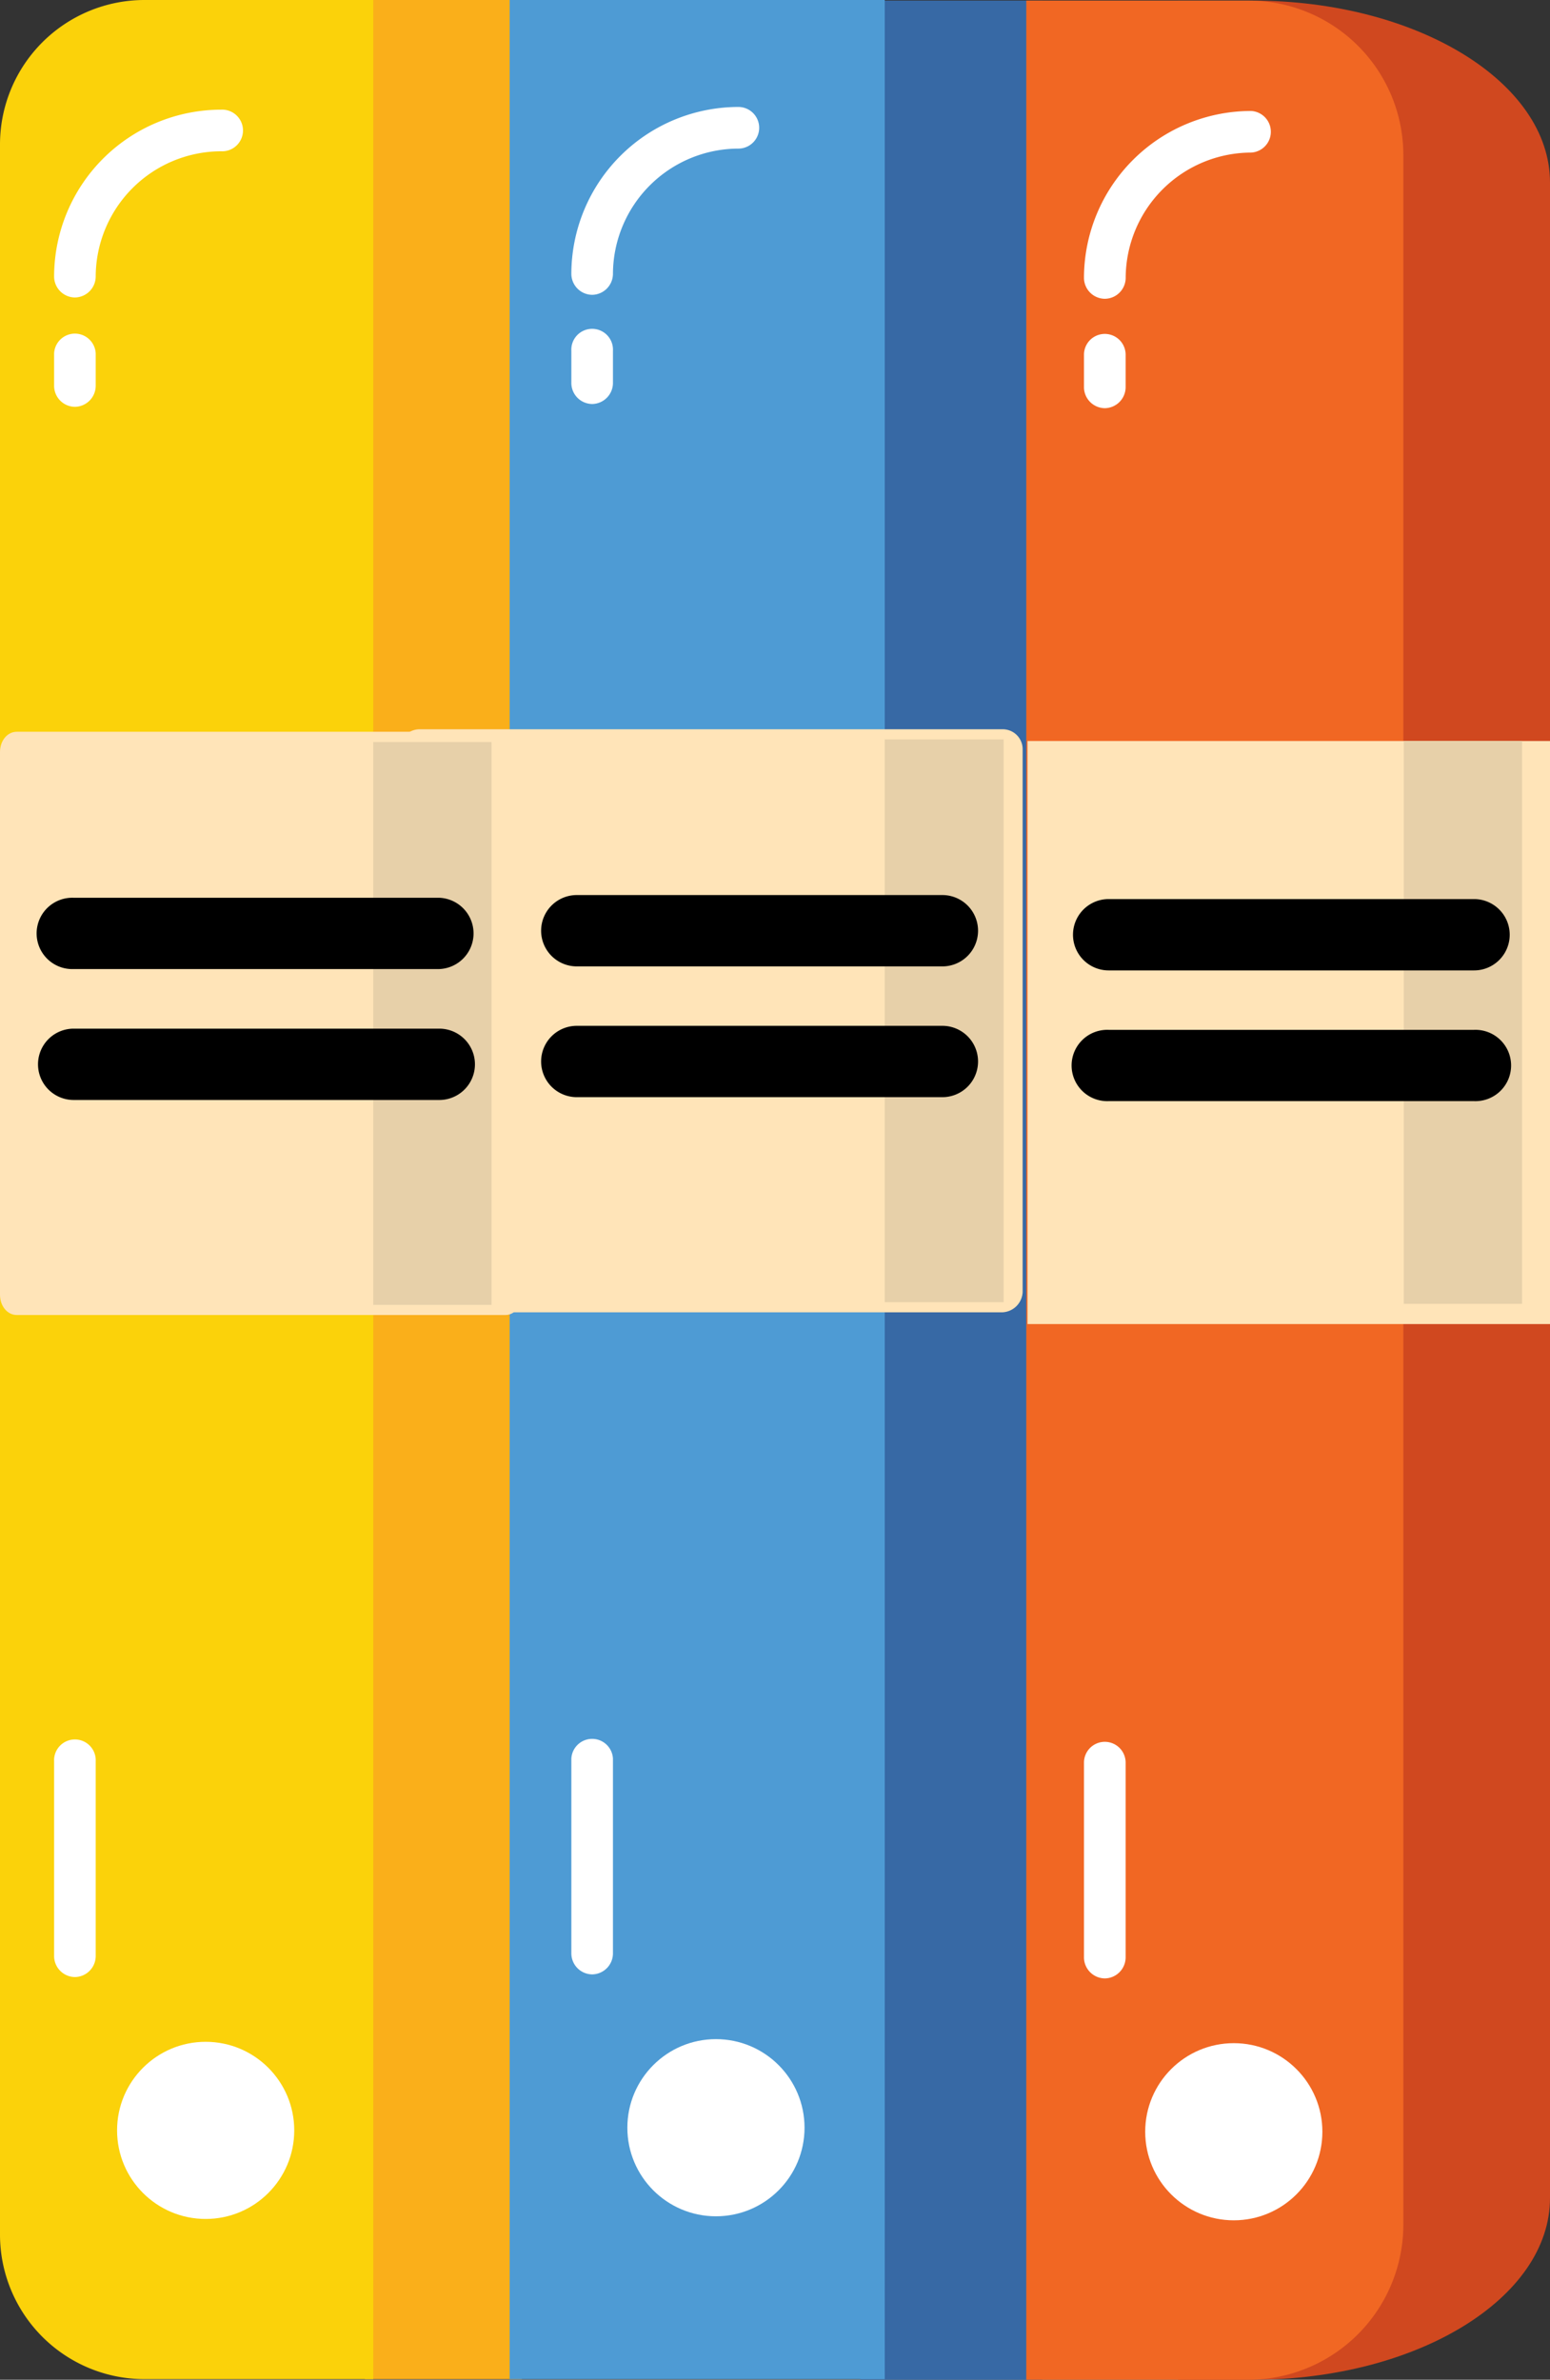
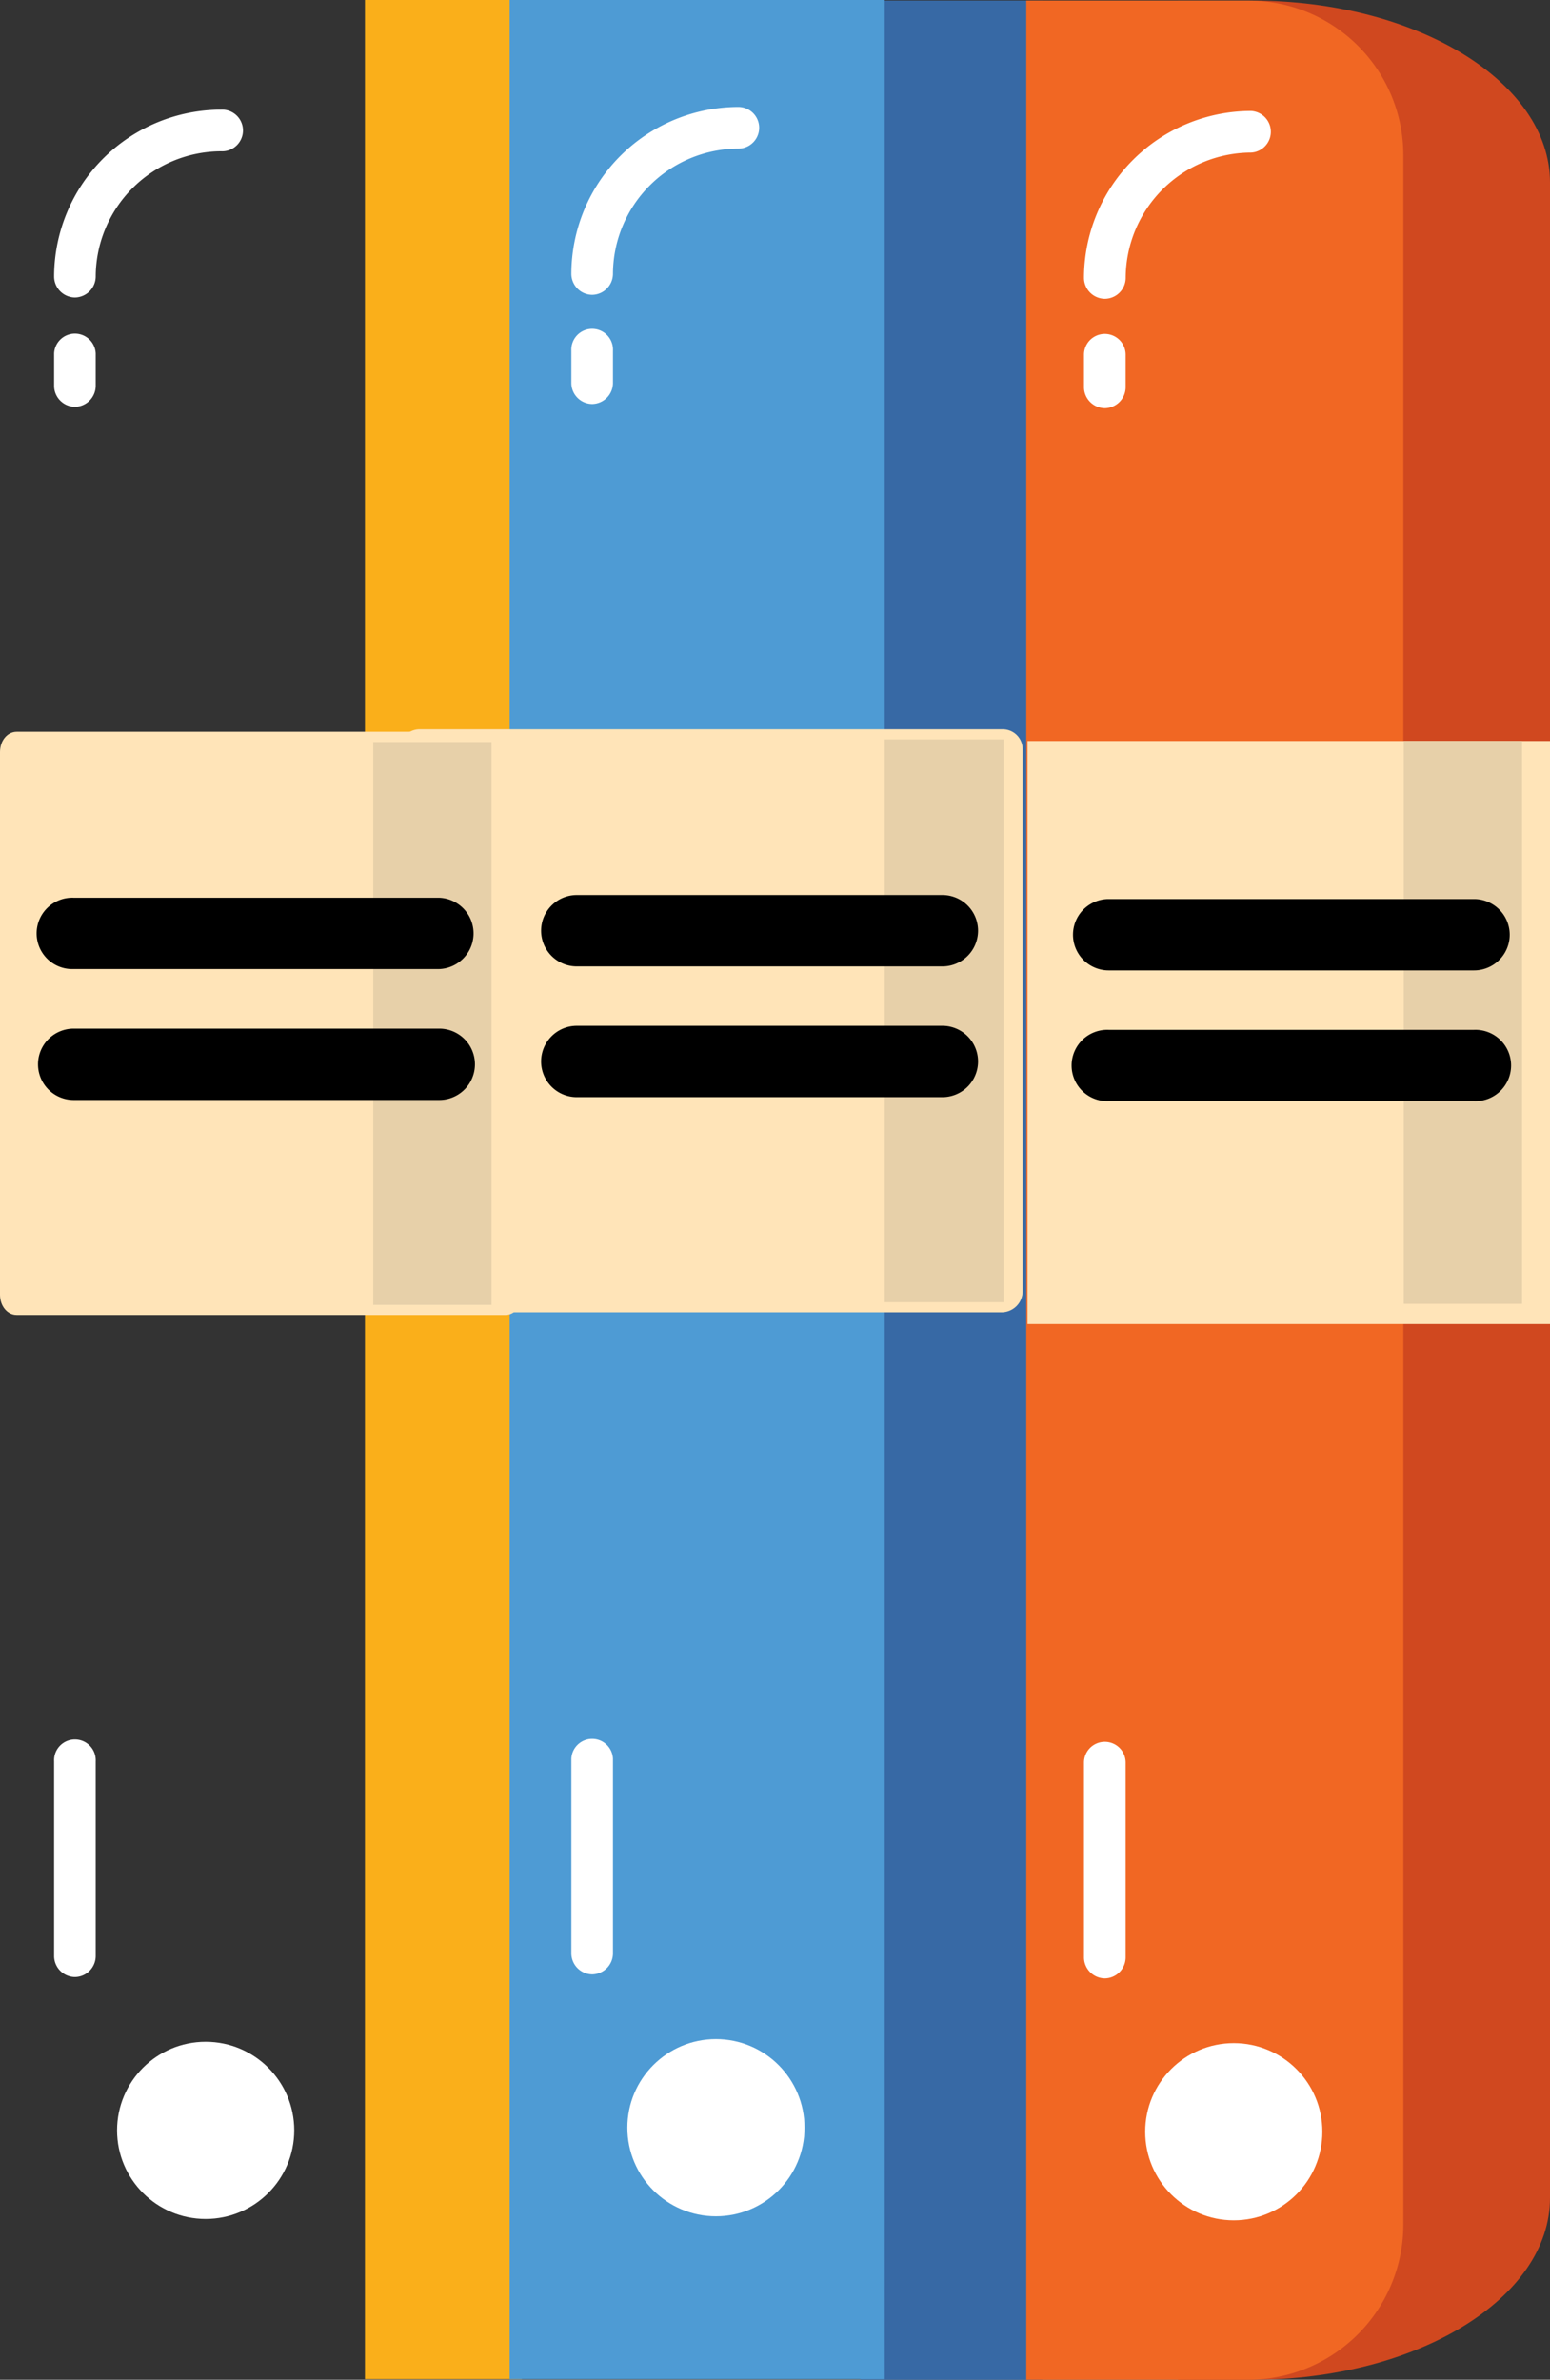
<svg xmlns="http://www.w3.org/2000/svg" id="b472dd23-2199-4818-8342-a071ca8e0879" data-name="Layer 1" viewBox="0 0 285.04 437.66">
  <rect x="0" y="0" width="285.04" height="437.66" fill="#333333" stroke="none" />
  <defs>
    <style>.f604ed18-46e3-4cf9-84ab-c1c32f998165{fill:#faaf1a;}.b5a06c38-6c80-47b1-9877-13d5a11ebce7{fill:#fbd20a;}.ac04578a-4309-480f-a386-55d1ff3473fa{fill:#3769a5;}.f9afd878-756a-4ea3-baaa-c7491eaf5f8a{fill:#4e9bd4;}.bd5e382e-35b9-4188-8d24-6093a16aa0bc{fill:#d0481f;}.b4df7b84-06b9-46d2-ae29-c96d3c9d66f7{fill:#f16723;}.e9cbe695-8375-4b22-a152-79c3e910b54c{fill:#fff;}.a82e0d87-81e4-4548-80fd-95485f32b92d{fill:#ffe4b8;}.f40f7ccd-1829-4c0a-88bb-41a7e107ff27{fill:#e7d0a9;}</style>
  </defs>
  <rect class="f604ed18-46e3-4cf9-84ab-c1c32f998165" x="67.11" width="28.86" height="437.55" />
-   <path class="b5a06c38-6c80-47b1-9877-13d5a11ebce7" d="M205.57,478.25H163.49a26.59,26.59,0,0,1-26.56-26.56V67.26A26.58,26.58,0,0,1,163.49,40.7h42.08Z" transform="translate(-136.93 -40.7)" />
  <rect class="ac04578a-4309-480f-a386-55d1ff3473fa" x="158.22" y="0.11" width="33.45" height="437.55" />
  <rect class="f9afd878-756a-4ea3-baaa-c7491eaf5f8a" x="93.73" width="68.97" height="437.55" />
  <path class="bd5e382e-35b9-4188-8d24-6093a16aa0bc" d="M367.3,478.36H353.54V40.81H367.3c30.19,0,54.67,15,54.67,33.45V444.91C422,463.38,397.49,478.36,367.3,478.36Z" transform="translate(-136.93 -40.7)" />
  <path class="b4df7b84-06b9-46d2-ae29-c96d3c9d66f7" d="M366.54,478.36H325.66V40.81h40.88A28.43,28.43,0,0,1,395,69.23V450.05A28.54,28.54,0,0,1,366.54,478.36Z" transform="translate(-136.93 -40.7)" />
  <path class="e9cbe695-8375-4b22-a152-79c3e910b54c" d="M150.7,95.41a3.87,3.87,0,0,1-3.82-3.83,30.74,30.74,0,0,1,30.71-30.71,3.83,3.83,0,1,1,0,7.65,23.13,23.13,0,0,0-23.06,23.06A3.88,3.88,0,0,1,150.7,95.41Z" transform="translate(-136.93 -40.7)" />
  <path class="e9cbe695-8375-4b22-a152-79c3e910b54c" d="M150.7,115.52a3.87,3.87,0,0,1-3.82-3.83v-6a3.83,3.83,0,0,1,7.65,0v6A3.88,3.88,0,0,1,150.7,115.52Z" transform="translate(-136.93 -40.7)" />
  <path class="e9cbe695-8375-4b22-a152-79c3e910b54c" d="M150.7,404.3a3.87,3.87,0,0,1-3.82-3.82V364.63a3.83,3.83,0,1,1,7.65,0v35.85A3.87,3.87,0,0,1,150.7,404.3Z" transform="translate(-136.93 -40.7)" />
  <path class="e9cbe695-8375-4b22-a152-79c3e910b54c" d="M245.85,94.92A3.87,3.87,0,0,1,242,91.09a30.75,30.75,0,0,1,30.71-30.72,3.83,3.83,0,0,1,0,7.66,23.13,23.13,0,0,0-23.06,23.06A3.88,3.88,0,0,1,245.85,94.92Z" transform="translate(-136.93 -40.7)" />
  <path class="e9cbe695-8375-4b22-a152-79c3e910b54c" d="M245.85,115A3.87,3.87,0,0,1,242,111.2v-6a3.83,3.83,0,1,1,7.65,0v6A3.88,3.88,0,0,1,245.85,115Z" transform="translate(-136.93 -40.7)" />
  <path class="e9cbe695-8375-4b22-a152-79c3e910b54c" d="M245.85,403.81A3.87,3.87,0,0,1,242,400V364.13a3.83,3.83,0,0,1,7.65,0V400A3.87,3.87,0,0,1,245.85,403.81Z" transform="translate(-136.93 -40.7)" />
  <path class="e9cbe695-8375-4b22-a152-79c3e910b54c" d="M340.1,95.65a3.87,3.87,0,0,1-3.83-3.82A30.75,30.75,0,0,1,367,61.11a3.83,3.83,0,0,1,0,7.65,23.14,23.14,0,0,0-23.06,23.07A3.87,3.87,0,0,1,340.1,95.65Z" transform="translate(-136.93 -40.7)" />
  <path class="e9cbe695-8375-4b22-a152-79c3e910b54c" d="M340.1,115.77a3.88,3.88,0,0,1-3.83-3.83v-6a3.83,3.83,0,1,1,7.66,0v6A3.88,3.88,0,0,1,340.1,115.77Z" transform="translate(-136.93 -40.7)" />
  <path class="e9cbe695-8375-4b22-a152-79c3e910b54c" d="M340.1,404.55a3.88,3.88,0,0,1-3.83-3.83V364.87a3.83,3.83,0,0,1,7.66,0v35.85A3.88,3.88,0,0,1,340.1,404.55Z" transform="translate(-136.93 -40.7)" />
  <path class="a82e0d87-81e4-4548-80fd-95485f32b92d" d="M229.94,282.54H140c-1.72,0-3.07-1.64-3.07-3.72V179c0-2.08,1.35-3.72,3.07-3.72h89.94c1.71,0,3.07,1.64,3.07,3.72v99.79C233,280.79,231.56,282.54,229.94,282.54Z" transform="translate(-136.93 -40.7)" />
  <path class="a82e0d87-81e4-4548-80fd-95485f32b92d" d="M321.22,282.05H214.09a3.65,3.65,0,0,1-3.65-3.72v-99.8a3.65,3.65,0,0,1,3.65-3.71H321.33a3.66,3.66,0,0,1,3.66,3.71v99.8A3.9,3.9,0,0,1,321.22,282.05Z" transform="translate(-136.93 -40.7)" />
  <rect class="a82e0d87-81e4-4548-80fd-95485f32b92d" x="188.96" y="136.28" width="96.08" height="107.23" />
  <rect class="f40f7ccd-1829-4c0a-88bb-41a7e107ff27" x="258.15" y="136.28" width="21.75" height="103.51" />
  <rect class="f40f7ccd-1829-4c0a-88bb-41a7e107ff27" x="162.7" y="135.98" width="21.86" height="103.51" />
  <rect class="f40f7ccd-1829-4c0a-88bb-41a7e107ff27" x="68.64" y="136.47" width="21.75" height="103.51" />
  <path d="M217.71,218.92H150.48a6.56,6.56,0,1,1,0-13.11h67.23a6.56,6.56,0,0,1,0,13.11Z" transform="translate(-136.93 -40.7)" />
  <path d="M217.71,243H150.48a6.56,6.56,0,0,1,0-13.12h67.23a6.56,6.56,0,0,1,0,13.12Z" transform="translate(-136.93 -40.7)" />
  <circle class="e9cbe695-8375-4b22-a152-79c3e910b54c" cx="226.89" cy="392.05" r="16.29" />
  <circle class="e9cbe695-8375-4b22-a152-79c3e910b54c" cx="37.82" cy="391.8" r="16.29" />
  <circle class="e9cbe695-8375-4b22-a152-79c3e910b54c" cx="131.66" cy="391.31" r="16.29" />
  <path d="M310.18,218.43H243a6.56,6.56,0,0,1,0-13.12h67.23a6.56,6.56,0,1,1,0,13.12Z" transform="translate(-136.93 -40.7)" />
  <path d="M310.18,242.48H243a6.56,6.56,0,0,1,0-13.12h67.23a6.56,6.56,0,1,1,0,13.12Z" transform="translate(-136.93 -40.7)" />
  <path d="M408,219.17H340.81a6.56,6.56,0,0,1,0-13.12H408a6.56,6.56,0,1,1,0,13.12Z" transform="translate(-136.93 -40.7)" />
  <path d="M408,243.21H340.81a6.56,6.56,0,1,1,0-13.11H408a6.56,6.56,0,1,1,0,13.11Z" transform="translate(-136.93 -40.7)" />
</svg>